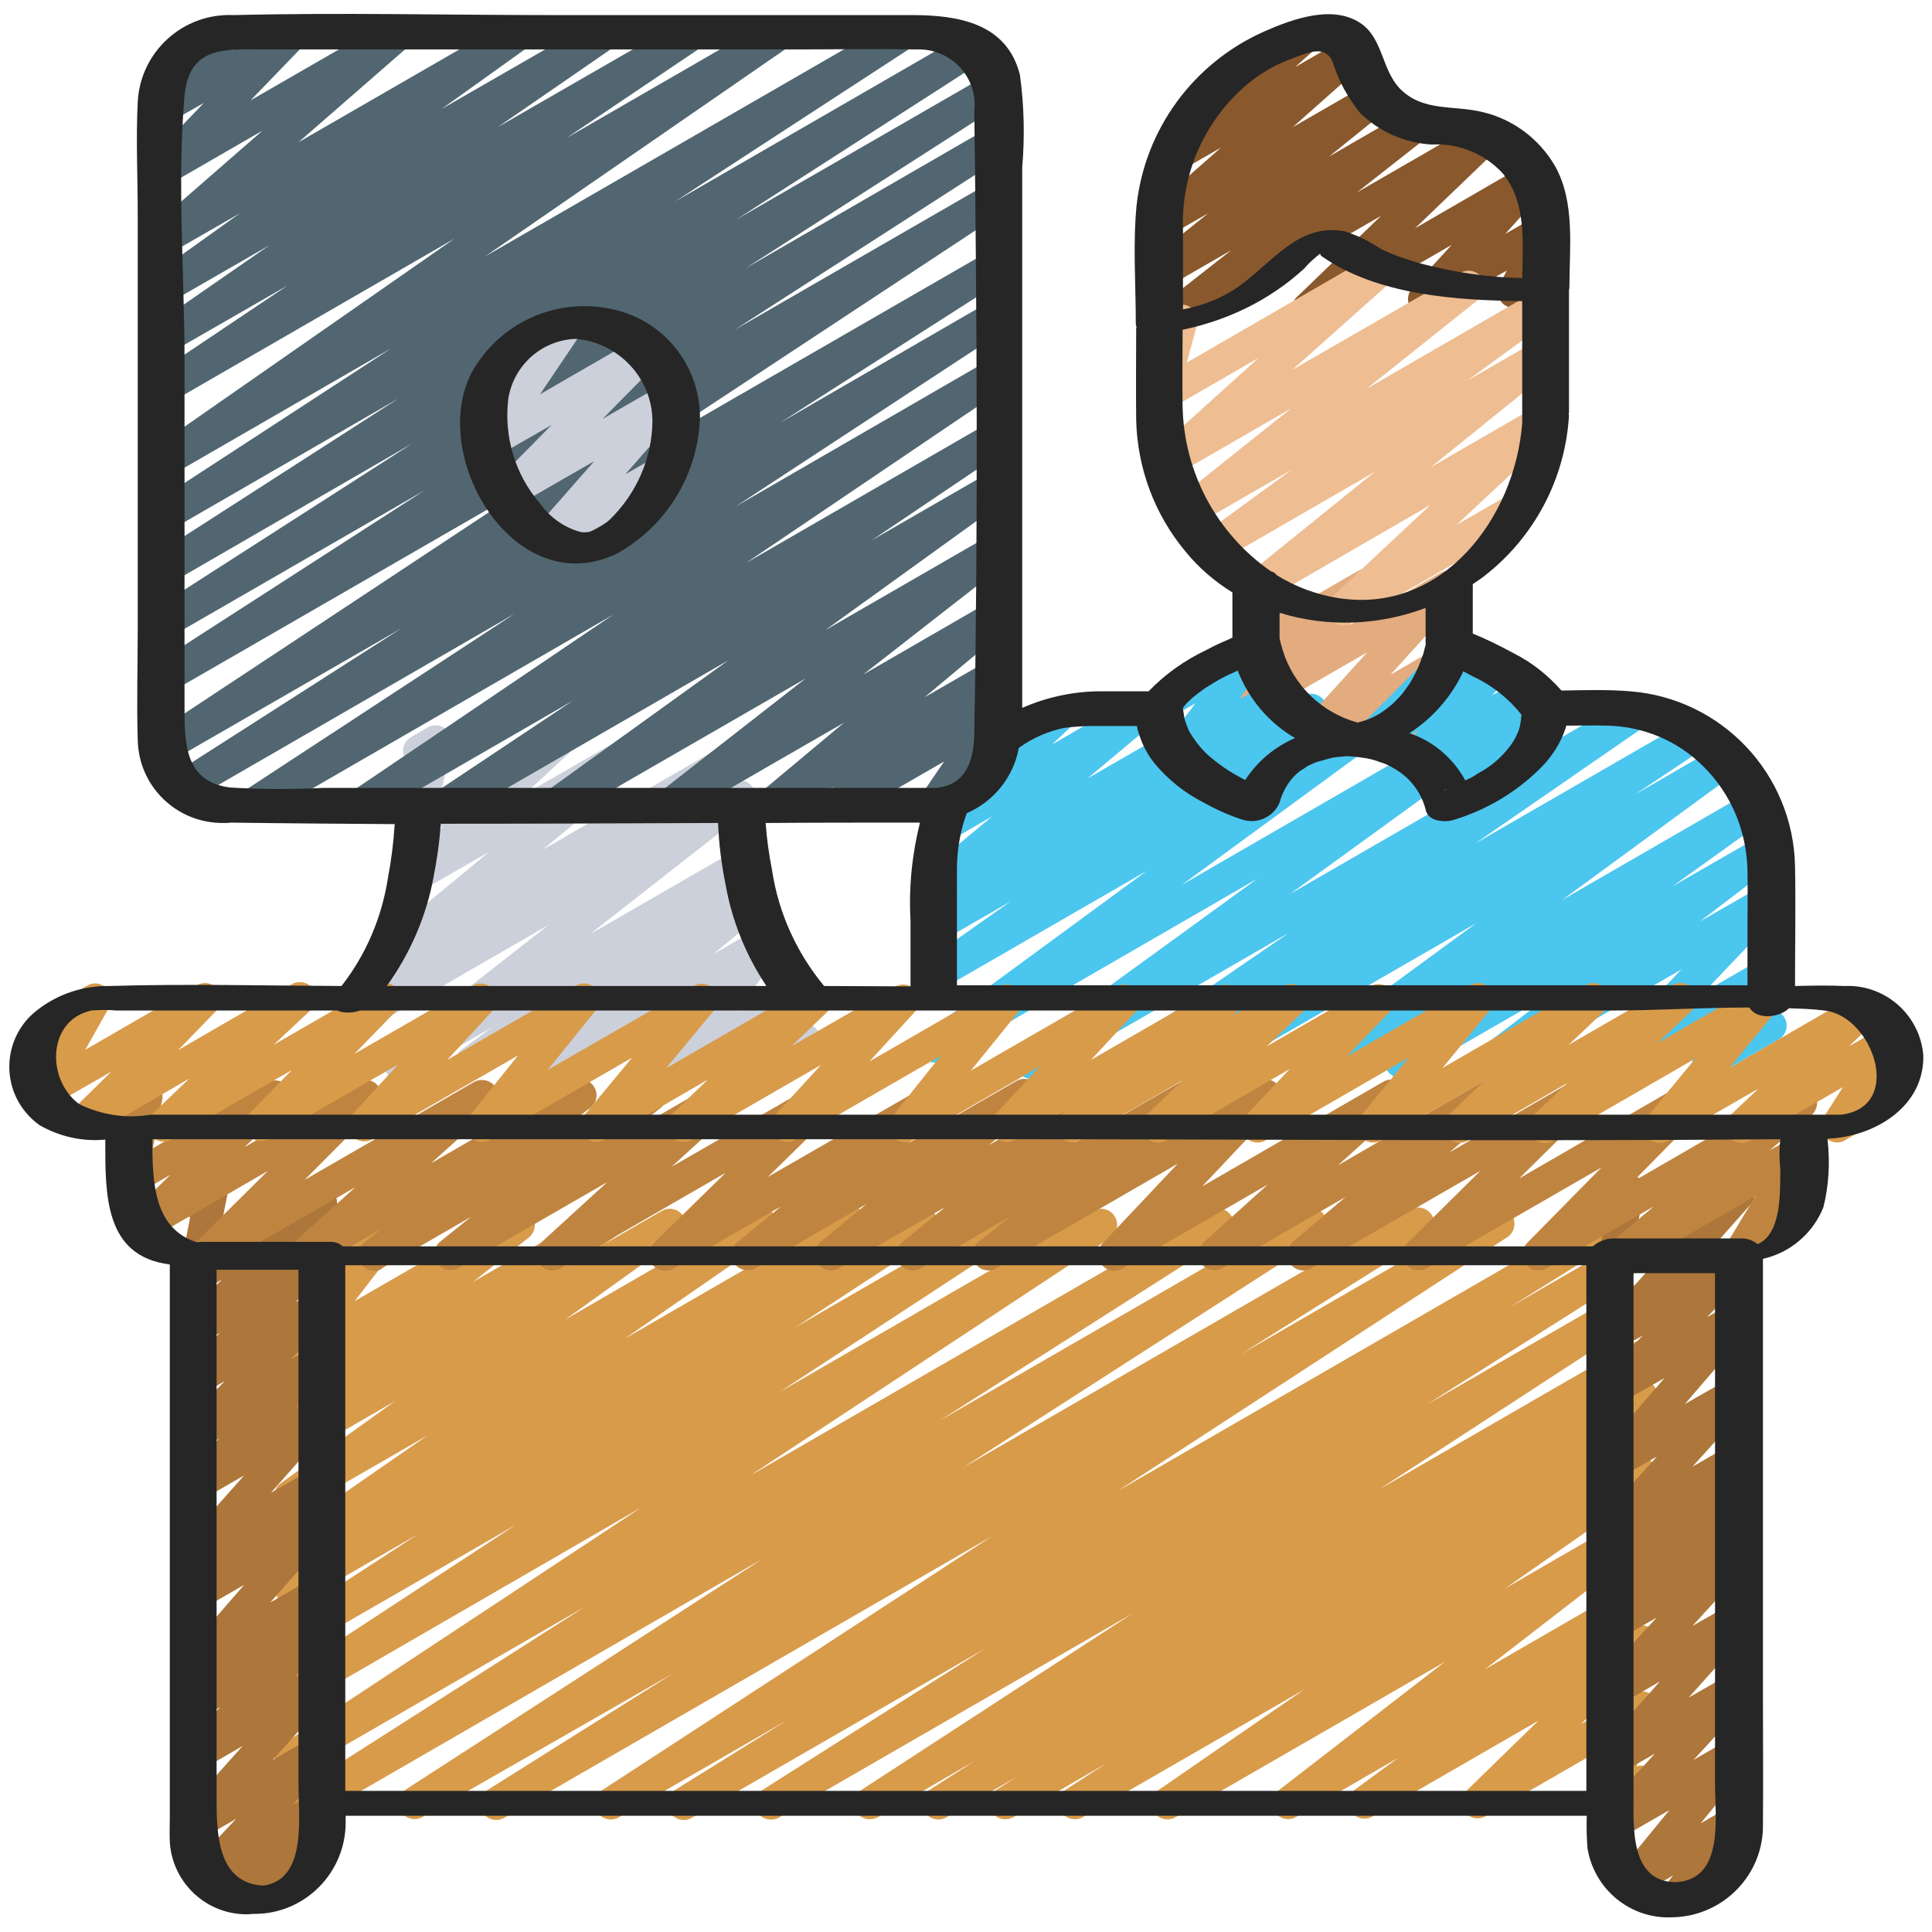
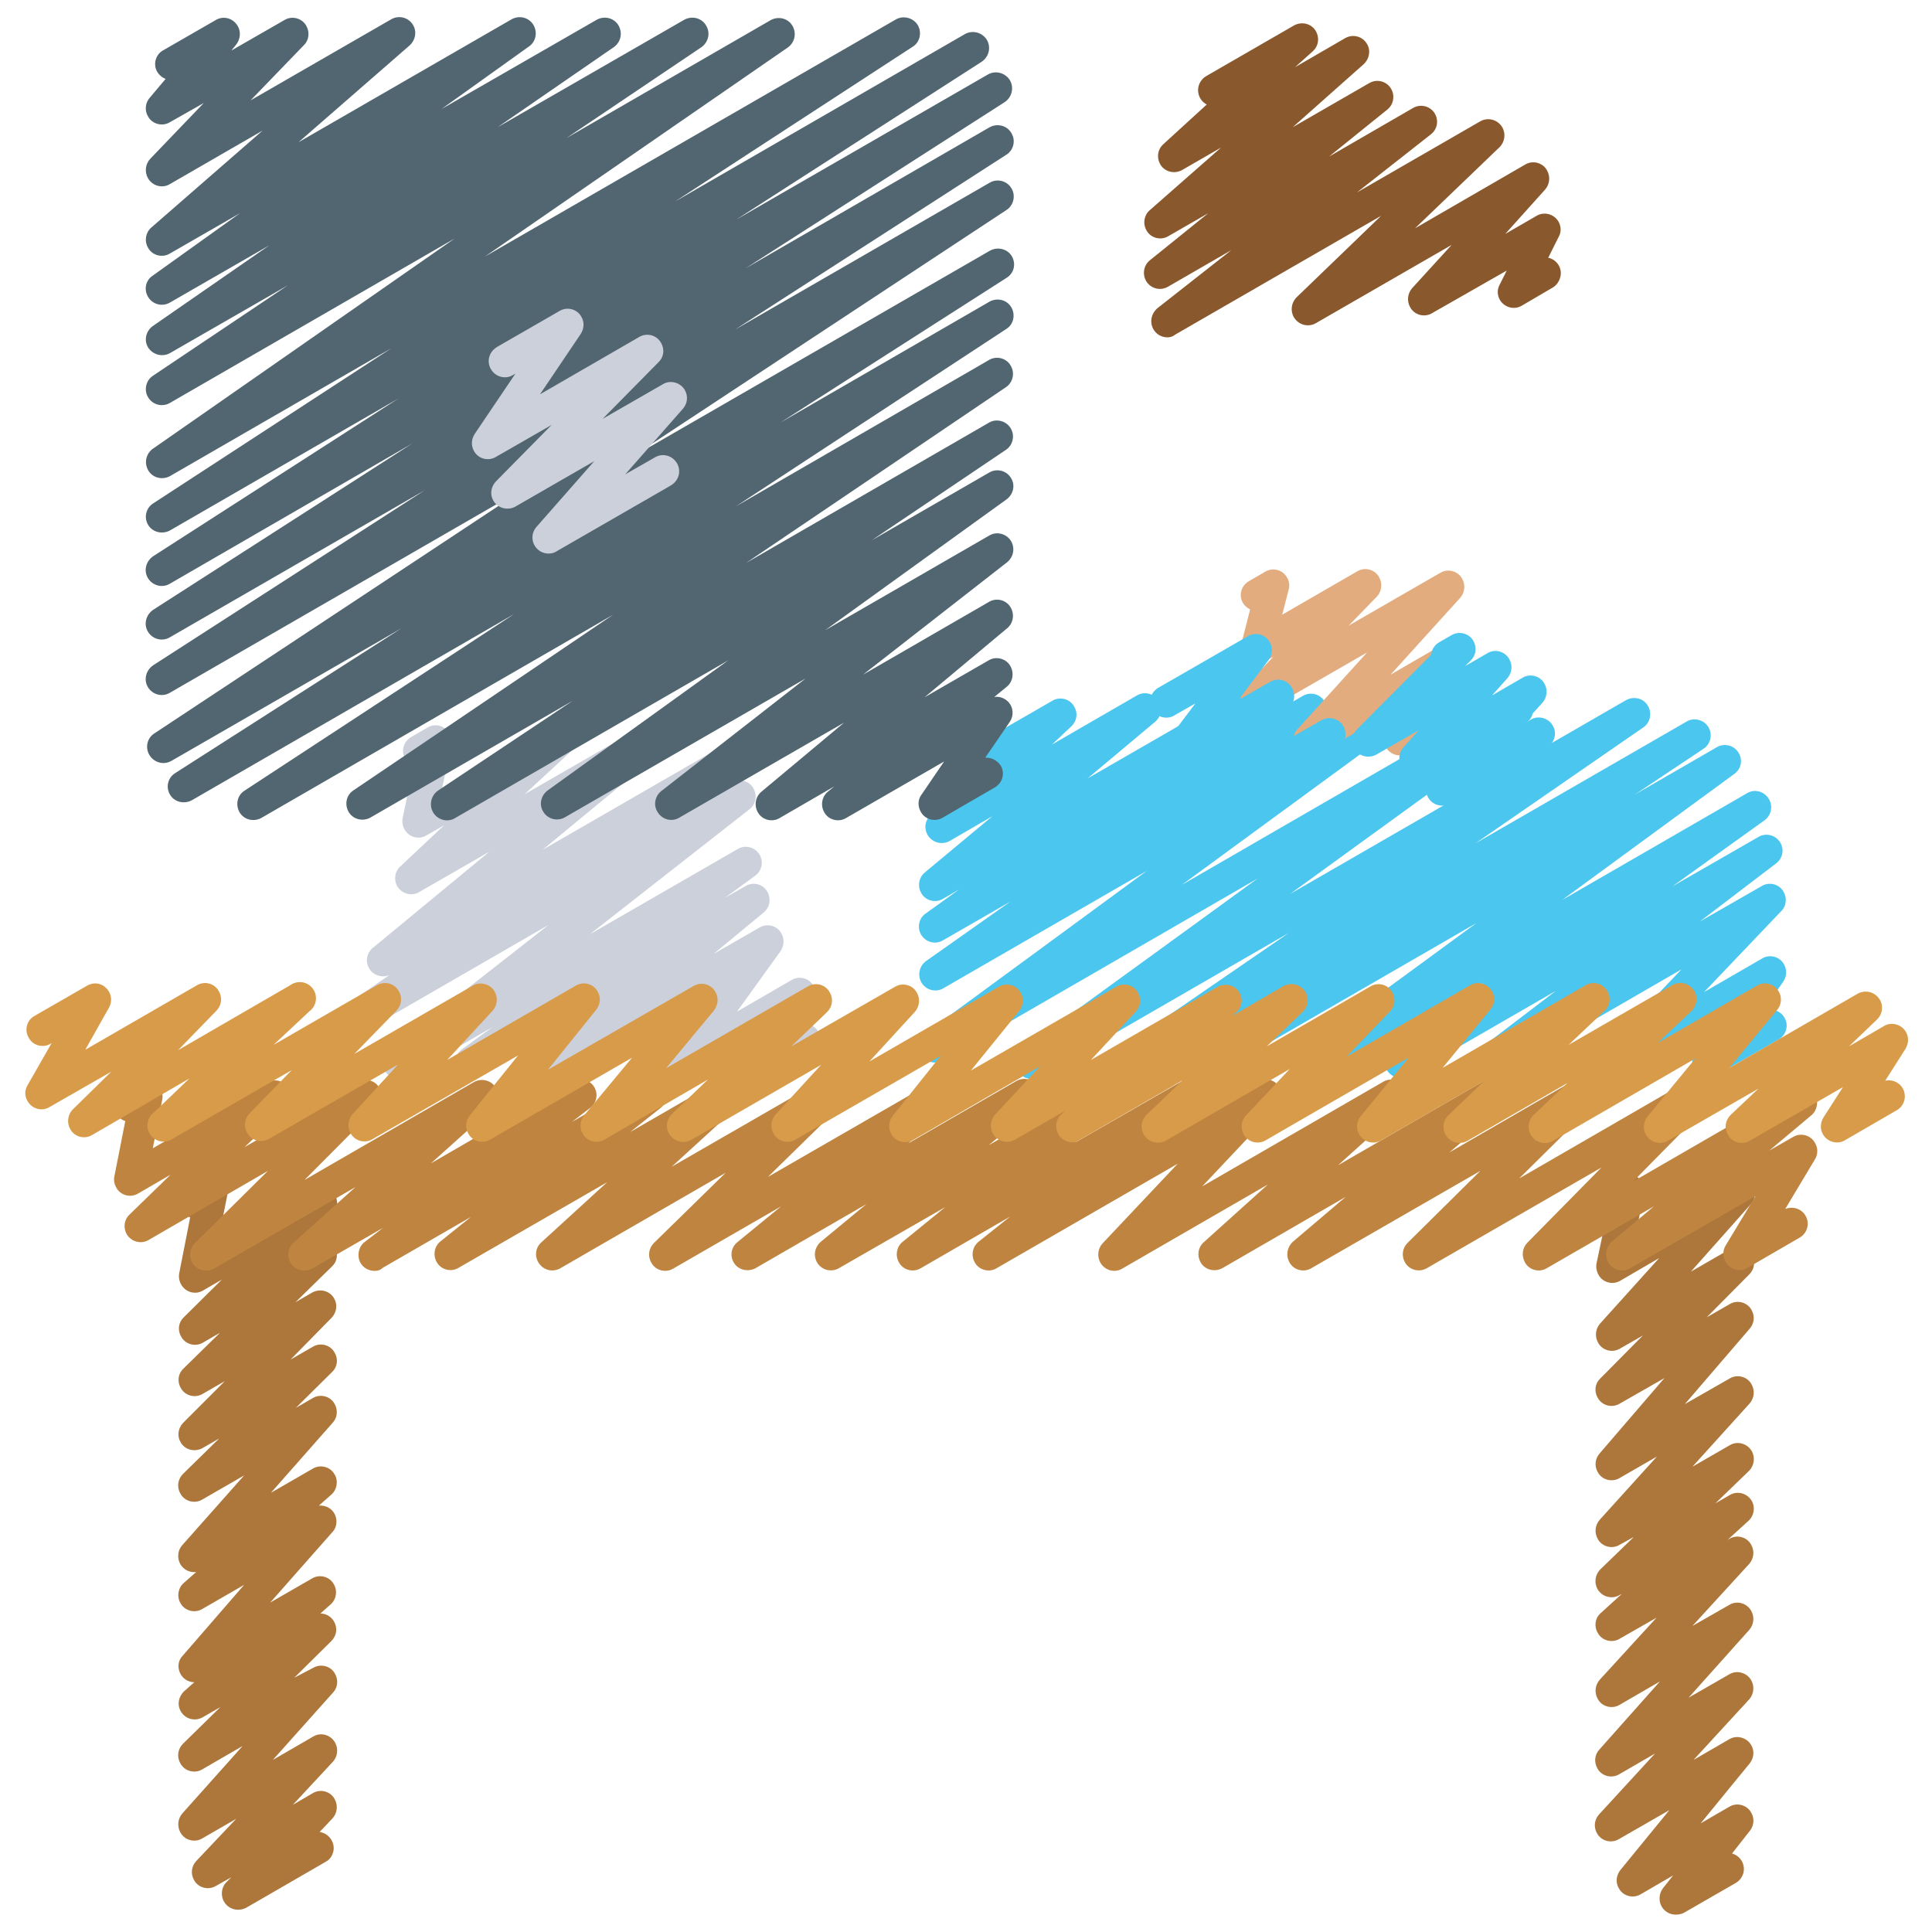
<svg xmlns="http://www.w3.org/2000/svg" id="Icons" x="0px" y="0px" viewBox="0 0 512 512" style="enable-background:new 0 0 512 512;" xml:space="preserve">
  <style type="text/css">	.st0{fill:#89582C;}	.st1{fill:#4BC6EF;}	.st2{fill:#E2AC7F;}	.st3{fill:#EEBD91;}	.st4{fill:#D89B4A;}	.st5{fill:#CCD0DA;}	.st6{fill:#AD763A;}	.st7{fill:#BF8540;}	.st8{fill:#516670;}	.st9{fill:#262626;}</style>
  <path class="st0" d="M309.4,89.4c-2.4,0-4.3-1.9-4.3-4.3c0-1.3,0.6-2.5,1.6-3.4l19.6-15.4l-16.8,9.7c-2.1,1.2-4.7,0.4-5.8-1.6 c-1-1.8-0.6-4.1,1-5.4l15.5-12.5l-10.6,6.1c-2,1.2-4.7,0.5-5.8-1.6c-1-1.8-0.6-4,0.9-5.3l18.9-16.6l-10.4,6 c-2.1,1.1-4.7,0.4-5.8-1.7c-0.9-1.7-0.6-3.8,0.8-5.1l11.6-10.6c-2.1-1.1-2.9-3.7-1.8-5.8c0.4-0.7,0.9-1.3,1.6-1.7l23.4-13.5 c2.1-1.1,4.7-0.4,5.8,1.7c0.9,1.7,0.6,3.8-0.8,5.1l-4.8,4.3l13.3-7.7c2.1-1.2,4.7-0.4,5.8,1.6c1,1.7,0.6,3.9-0.9,5.3l-18.8,16.7 l20.3-11.7c2.1-1.2,4.7-0.4,5.8,1.6c1,1.8,0.6,4.1-1,5.4l-15.5,12.5l22.3-12.9c2.1-1.2,4.7-0.4,5.8,1.6c1,1.8,0.6,4.1-1.1,5.4 l-19.6,15.4l32.6-18.8c2-1.2,4.6-0.6,5.9,1.5c1,1.7,0.7,3.9-0.7,5.3l-22.4,21.5l29.2-16.9c2-1.2,4.7-0.5,5.8,1.6 c0.9,1.6,0.7,3.6-0.5,5L398.9,62l8.3-4.8c2-1.2,4.6-0.5,5.8,1.5c0.7,1.2,0.8,2.8,0.1,4l-2.8,5.6c2.3,0.5,3.8,2.8,3.2,5.1 c-0.3,1.2-1,2.2-2,2.8l-8.2,4.8c-2,1.2-4.6,0.5-5.8-1.5c-0.7-1.2-0.8-2.7-0.1-4l1.9-3.8L379.5,83c-2,1.2-4.7,0.5-5.8-1.6 c-0.9-1.6-0.7-3.6,0.5-5l10.5-11.5l-35.9,20.7c-2,1.2-4.6,0.6-5.9-1.5c-1-1.7-0.7-3.9,0.7-5.3l22.4-21.6l-54.6,31.5 C310.8,89.2,310.1,89.4,309.4,89.4L309.4,89.4z" />
  <path class="st1" d="M273.3,285.9c-2.4,0-4.2-2-4.2-4.3c0-1.3,0.6-2.6,1.7-3.4l62.5-45.4L249.9,281c-2,1.2-4.7,0.5-5.8-1.6 c-1.1-1.9-0.6-4.3,1.2-5.6l58.6-43l-53.9,31.1c-2,1.2-4.6,0.5-5.8-1.5c-1.1-1.9-0.6-4.4,1.2-5.7l22.4-15.8l-17.9,10.3 c-2,1.2-4.6,0.5-5.8-1.5c-1.1-1.9-0.6-4.4,1.2-5.6l8.9-6.4l-4.3,2.5c-2,1.2-4.7,0.5-5.8-1.6c-1-1.8-0.6-4.1,1-5.4l17.9-14.9 l-11.2,6.5c-2,1.2-4.6,0.6-5.9-1.4c-1.1-1.8-0.8-4.1,0.8-5.4l10.8-10.2c-2.1-1-3-3.6-2-5.7c0.4-0.8,1-1.4,1.7-1.9l21.7-12.5 c2-1.2,4.7-0.5,5.8,1.6c1,1.7,0.7,3.8-0.8,5.2l-5.1,4.8l22.5-13c2-1.2,4.7-0.5,5.8,1.6c1,1.8,0.6,4.1-1,5.4l-17.9,15l38-21.9 c2-1.1,4.5-0.5,5.7,1.4c1.2,1.9,0.7,4.5-1.1,5.8l-8.9,6.3l23.4-13.5c2.1-1.2,4.7-0.4,5.8,1.6c1.1,1.9,0.5,4.3-1.2,5.5l-22.4,15.8 l39.7-22.9c2-1.2,4.7-0.5,5.8,1.6c1.1,1.9,0.6,4.3-1.2,5.6l-58.6,42.9l86.7-50.1c2-1.2,4.7-0.4,5.8,1.6c1.1,1.9,0.6,4.3-1.2,5.5 l-62.6,45.4l89.1-51.4c2.1-1.1,4.7-0.4,5.8,1.7c1,1.9,0.5,4.3-1.2,5.5L391,223.5l56-32.3c2-1.2,4.7-0.4,5.8,1.6 c1.1,1.9,0.5,4.4-1.3,5.6l-18.3,12.2L455,198c2.1-1.2,4.7-0.4,5.8,1.6c1.1,1.9,0.6,4.2-1.2,5.5l-45.6,33.4l49-28.3 c2-1.2,4.6-0.5,5.8,1.6c1.1,1.9,0.6,4.3-1.2,5.6l-24.4,17.5l22.8-13.1c2-1.2,4.6-0.5,5.8,1.5c1.1,1.9,0.6,4.2-1.1,5.5l-20.2,15.4 l16.4-9.4c2-1.2,4.7-0.5,5.8,1.6c0.9,1.6,0.7,3.7-0.6,5l-20.5,21.5l15.4-8.9c2-1.2,4.7-0.5,5.8,1.6c0.8,1.4,0.7,3.2-0.2,4.5l-5.5,8 c2-1.2,4.7-0.4,5.8,1.6c1.2,2,0.5,4.6-1.6,5.8l-16.5,9.5c-2,1.2-4.7,0.5-5.8-1.6c-0.8-1.4-0.7-3.2,0.2-4.5l5.6-8l-24.5,14.2 c-2,1.2-4.6,0.5-5.8-1.6c-0.9-1.6-0.7-3.7,0.6-5.1l20.5-21.5l-48.8,28.2c-2.1,1.2-4.7,0.4-5.8-1.6c-1-1.8-0.6-4.2,1.1-5.5l20.2-15.4 l-39,22.5c-2,1.2-4.6,0.5-5.8-1.6c-1.1-1.9-0.6-4.3,1.2-5.6l24.4-17.5l-42.8,24.7c-2.1,1.2-4.7,0.4-5.8-1.6 c-1.1-1.9-0.6-4.2,1.2-5.5l45.6-33.4L321,285.2c-2,1.2-4.7,0.4-5.8-1.6c-1.1-1.9-0.5-4.4,1.3-5.6l18.2-12.1l-33.6,19.4 c-2,1.2-4.7,0.5-5.8-1.6c-1.1-1.9-0.5-4.4,1.3-5.6l45-30.9l-66,38.1C274.8,285.6,274.1,285.9,273.3,285.9L273.3,285.9z" />
  <path class="st2" d="M347,200.5c-2.4,0-4.3-1.9-4.3-4.3c0-1.1,0.4-2.1,1.1-2.9l18.5-20.4l-27.1,15.6c-2,1.2-4.7,0.5-5.8-1.6 c-1-1.7-0.7-3.7,0.6-5.1l7.5-7.8l-2.3,1.3c-2,1.2-4.7,0.5-5.8-1.6c-0.6-1-0.7-2.1-0.4-3.2l2.3-9c-0.8-0.4-1.5-1-1.9-1.7 c-1.2-2-0.5-4.6,1.6-5.8l4.3-2.5c2-1.2,4.7-0.5,5.8,1.6c0.6,1,0.7,2.1,0.4,3.2l-1.7,6.6l19.9-11.5c2-1.2,4.7-0.5,5.8,1.6 c0.9,1.6,0.7,3.7-0.6,5.1l-7.5,7.7l24.3-14c2-1.2,4.7-0.5,5.8,1.6c0.9,1.6,0.7,3.6-0.5,5l-18.5,20.4l13.3-7.7c2-1.2,4.6-0.5,5.8,1.6 c0.8,1.4,0.8,3-0.1,4.4l-4.4,7.2c2.3-0.5,4.6,1,5,3.3c0.4,1.8-0.4,3.6-2,4.5l-13,7.5c-2,1.2-4.7,0.5-5.8-1.6c-0.8-1.4-0.8-3,0.1-4.3 l4.2-6.8L349.1,200C348.5,200.3,347.7,200.5,347,200.5L347,200.5z" />
  <path class="st1" d="M382.2,213.5c-2.4,0-4.3-1.9-4.3-4.3c0-1.1,0.4-2.1,1.1-2.9l5.3-5.8l-7.1,4.1c-2,1.2-4.7,0.5-5.8-1.6 c-0.9-1.6-0.7-3.6,0.5-4.9l4.1-4.6l-11.3,6.5c-2.1,1.1-4.7,0.4-5.8-1.7c-0.9-1.6-0.6-3.7,0.7-5l19.7-19.8c0.1-1.4,0.9-2.6,2.1-3.3 l3.3-1.9c2.1-1.2,4.7-0.4,5.8,1.6c0.9,1.7,0.7,3.7-0.7,5.1l-1.5,1.5l5.9-3.4c2-1.2,4.6-0.5,5.8,1.6c0.9,1.6,0.7,3.6-0.5,5l-4.1,4.6 l8.1-4.7c2-1.2,4.7-0.5,5.8,1.6c0.9,1.6,0.7,3.6-0.5,5l-5.3,5.8l2.2-1.3c2-1.2,4.7-0.4,5.8,1.6c1.2,2,0.5,4.6-1.6,5.8l-25.6,14.8 C383.7,213.3,382.9,213.5,382.2,213.5L382.2,213.5z" />
  <path class="st1" d="M325.5,214.2c-1.1,0-2.1-0.4-2.9-1.2c-1.4-1.3-1.7-3.4-0.9-5l6.6-12.8l-14,8.1c-1.8,1-4,0.7-5.3-0.9 c-1.3-1.5-1.4-3.8-0.2-5.4l8-10.6l-5.6,3.2c-2,1.2-4.6,0.5-5.8-1.5c-1.2-2-0.5-4.6,1.5-5.8c0,0,0,0,0,0l23.8-13.7 c2-1.2,4.7-0.5,5.8,1.6c0.9,1.5,0.7,3.3-0.3,4.7l-8,10.6l8.4-4.8c2-1.2,4.7-0.5,5.8,1.6c0.7,1.3,0.8,2.8,0.1,4.1L336,199l14.3-8.2 c2.1-1.1,4.7-0.3,5.8,1.8c1,2,0.4,4.4-1.5,5.6l-26.9,15.5C327,214,326.3,214.2,325.5,214.2L325.5,214.2z" />
-   <path class="st3" d="M355.8,165.7c-2.4,0-4.3-1.9-4.3-4.3c0-1.2,0.5-2.3,1.4-3.1l26.2-24.5l-42.7,24.7c-2.1,1.2-4.7,0.4-5.8-1.6 c-1-1.8-0.6-4.1,1-5.4l32.8-26.5l-40.5,23.4c-2,1.2-4.6,0.5-5.8-1.5c-1.1-1.9-0.6-4.3,1.2-5.6l23-16.8l-25,14.4 c-2,1.2-4.7,0.4-5.8-1.6c-1-1.8-0.6-4.1,1-5.4l29.7-23.7l-30.3,17.5c-2.1,1.1-4.7,0.4-5.8-1.7c-0.9-1.7-0.6-3.8,0.8-5.1l26.7-24.1 l-23.9,13.8c-2,1.2-4.7,0.5-5.8-1.6c-0.6-1-0.7-2.2-0.4-3.3l3.2-11.4c-1.2-0.3-2.2-1-2.8-2c-1.2-2-0.5-4.7,1.6-5.8l5.5-3.2 c2-1.2,4.7-0.5,5.8,1.6c0.6,1,0.7,2.2,0.4,3.3l-2.7,9.9l49.8-28.8c2.1-1.1,4.7-0.4,5.8,1.7c0.9,1.7,0.6,3.8-0.8,5.1L342.5,98 l44.6-25.7c2-1.2,4.7-0.4,5.8,1.6c1,1.8,0.6,4.1-1,5.4L362.2,103l45-26c2-1.2,4.6-0.5,5.8,1.5c1.1,1.9,0.6,4.3-1.2,5.6l-23,16.8 l18.4-10.6c2.1-1.2,4.7-0.4,5.8,1.6c1,1.8,0.6,4.1-1,5.4l-32.8,26.5l27.9-16.1c2-1.2,4.6-0.6,5.9,1.5c1,1.7,0.7,4-0.8,5.4 l-26.2,24.5l13.9-8c2-1.2,4.7-0.4,5.8,1.6c1.2,2,0.5,4.6-1.6,5.8l-46.2,26.7C357.2,165.5,356.5,165.7,355.8,165.7L355.8,165.7z" />
-   <path class="st4" d="M81.5,482.1c-2.4,0-4.3-1.9-4.3-4.3c0-1.5,0.7-2.8,2-3.6l76-48.5l-76,43.9c-2.1,1.2-4.7,0.4-5.8-1.6 c-1.1-1.9-0.5-4.4,1.3-5.6l95.4-63L79.2,452c-2.1,1.1-4.7,0.4-5.8-1.7c-1.1-1.9-0.5-4.3,1.3-5.6l62-40.6l-57.6,33.2 c-2,1.2-4.6,0.5-5.8-1.5c-1.1-2-0.5-4.5,1.4-5.7l36.2-23.6l-31.7,18.3c-2.1,1.1-4.7,0.4-5.8-1.7c-1-1.9-0.5-4.3,1.3-5.6l7.3-4.7 l-2.8,1.6c-2.1,1.1-4.7,0.4-5.8-1.7c-1-1.9-0.5-4.2,1.2-5.5l38.7-26.8l-34.2,19.7c-2.1,1.2-4.7,0.4-5.8-1.6 c-1.1-1.9-0.6-4.3,1.2-5.5l30.2-21.7l-25.6,14.8c-2,1.2-4.7,0.5-5.8-1.6c-1.1-1.9-0.6-4.3,1.3-5.6l3.5-2.5c-2.3,0.6-4.6-0.8-5.2-3 c-0.4-1.6,0.1-3.4,1.5-4.4l14.8-11.8L79.2,363c-2,1.2-4.7,0.5-5.8-1.6c-0.8-1.5-0.7-3.3,0.3-4.7l13.7-17.6l-8.2,4.7 c-2,1.2-4.7,0.5-5.8-1.6c-0.6-1-0.7-2.1-0.4-3.2l2.2-8.2c-0.8-0.4-1.4-1-1.8-1.7c-1.2-2-0.5-4.6,1.6-5.8l4.3-2.5 c2-1.2,4.6-0.5,5.8,1.6c0.6,1,0.7,2.2,0.4,3.3l-1.5,5.6l18.1-10.4c2-1.2,4.7-0.5,5.8,1.6c0.9,1.5,0.7,3.4-0.3,4.7l-13.6,17.6 l41.4-23.9c2.1-1.2,4.7-0.4,5.8,1.6c1,1.8,0.6,4.1-1,5.4l-14.8,11.8l32.6-18.8c2-1.2,4.7-0.5,5.8,1.6c1.1,1.9,0.6,4.3-1.3,5.6 l-2.2,1.5l15.1-8.7c2.1-1.2,4.7-0.4,5.8,1.6c1.1,1.9,0.6,4.3-1.2,5.5l-30.2,21.7l49.9-28.9c2-1.2,4.6-0.5,5.8,1.5 c1.1,1.9,0.6,4.4-1.3,5.7l-38.7,26.8l58.9-34c2-1.2,4.7-0.5,5.8,1.6c1.1,2,0.5,4.4-1.4,5.7l-7.2,4.7l20.7-11.9 c2-1.2,4.6-0.6,5.9,1.4c1.2,2,0.6,4.6-1.4,5.9l-36.1,23.6l53.5-30.9c2-1.2,4.7-0.4,5.8,1.6c1.1,1.9,0.5,4.4-1.3,5.7l-62.1,40.7 l83.1-48c2.1-1.2,4.7-0.4,5.8,1.6c1.1,1.9,0.5,4.4-1.3,5.6l-95.5,63l121.7-70.3c2-1.2,4.6-0.6,5.9,1.4s0.6,4.6-1.4,5.9l-75.9,48.4 l96.4-55.7c2-1.2,4.7-0.5,5.8,1.6c1.1,2,0.5,4.4-1.4,5.7L255.1,389l118.5-68.4c2-1.2,4.6-0.6,5.9,1.5c1.2,2,0.6,4.6-1.5,5.9 l-49.2,30.9l66.2-38.2c2-1.2,4.6-0.5,5.8,1.5c1.1,2,0.5,4.5-1.4,5.7l-103.3,67.3l129.2-74.6c2-1.2,4.6-0.6,5.9,1.5 c1.2,2,0.6,4.6-1.5,5.9l0,0l-29.9,18.6l32.9-19c2.1-1.1,4.7-0.3,5.8,1.8c1,1.9,0.4,4.3-1.4,5.5L378,372.3l54.8-31.6 c2.1-1.1,4.7-0.3,5.8,1.7c1,1.9,0.5,4.3-1.3,5.5l-71.8,46.8l67.4-38.9c2.1-1.1,4.7-0.4,5.8,1.7c1.1,1.9,0.5,4.4-1.4,5.6l-12,7.6 l7.6-4.4c2-1.2,4.7-0.5,5.8,1.6c1.1,2,0.5,4.5-1.4,5.7l-5.6,3.5l1.2-0.7c2.1-1.1,4.7-0.4,5.8,1.6c1.1,1.9,0.5,4.4-1.4,5.6l-10.9,7 l6.4-3.7c2-1.2,4.6-0.5,5.8,1.5c1.1,1.9,0.6,4.4-1.3,5.7L398.8,421l34.1-19.7c2-1.2,4.6-0.5,5.8,1.5c1.1,1.9,0.6,4.2-1.1,5.5 l-44.1,34.1l39.3-22.7c2.1-1.2,4.7-0.4,5.8,1.6c1,1.9,0.6,4.2-1.1,5.5l-11.5,8.5l6.9-4c2-1.2,4.6-0.5,5.8,1.5c1,1.7,0.7,3.9-0.7,5.2 L419,456.9l14-8.1c2-1.2,4.6-0.5,5.8,1.6c0.6,1.1,0.8,2.5,0.3,3.7l-5.4,14c2.2-0.7,4.6,0.5,5.4,2.8c0.6,1.9-0.2,3.9-1.8,4.9 l-9.7,5.6c-2,1.2-4.6,0.5-5.8-1.6c-0.6-1.1-0.8-2.5-0.3-3.7l5.3-13.9l-33.1,19.1c-2,1.2-4.6,0.5-5.8-1.5c-1-1.7-0.7-3.9,0.7-5.2 l19.1-18.6l-44,25.4c-2.1,1.2-4.7,0.4-5.8-1.6c-1-1.9-0.6-4.2,1.1-5.5l11.6-8.5l-27.1,15.7c-2,1.2-4.6,0.5-5.8-1.5 c-1.1-1.9-0.6-4.2,1.1-5.5l44.1-34.1l-71.4,41.2c-2.1,1.2-4.7,0.4-5.8-1.6c-1.1-1.9-0.5-4.3,1.3-5.6l38.7-26.7l-58.8,33.9 c-2.1,1.1-4.7,0.4-5.8-1.7c-1-1.9-0.5-4.3,1.3-5.6l10.8-7l-24.7,14.3c-2.1,1.1-4.7,0.4-5.8-1.7c-1-1.9-0.5-4.3,1.4-5.6l5.5-3.5 l-18.8,10.8c-2,1.2-4.7,0.5-5.8-1.6c-1.1-2-0.5-4.5,1.4-5.7l12-7.7l-25.8,15c-2.1,1.1-4.7,0.4-5.8-1.6c-1.1-1.9-0.5-4.4,1.4-5.6 l71.9-46.8l-93.7,54.1c-2.1,1.1-4.7,0.4-5.8-1.7c-1.1-1.9-0.5-4.4,1.4-5.6l59.2-37.6l-77.8,44.9c-2,1.2-4.6,0.6-5.9-1.5 c-1.2-2-0.6-4.6,1.5-5.9l0,0l29.7-18.5l-44.7,25.8c-2,1.2-4.6,0.5-5.8-1.5c-1.1-2-0.5-4.5,1.4-5.7l103.3-67.3l-129.2,74.6 c-2,1.2-4.6,0.6-5.9-1.5c-1.2-2-0.6-4.6,1.5-5.9l49.2-30.9L112,481.5c-2,1.2-4.7,0.5-5.8-1.6c-1.1-2-0.5-4.4,1.4-5.7l94.5-61.1 L83.6,481.6C83,481.9,82.2,482.1,81.5,482.1L81.5,482.1z" />
  <path class="st5" d="M105.7,285.9c-2.4,0-4.3-1.9-4.3-4.3c0-1.3,0.6-2.5,1.6-3.3l42.4-33.2l-49.2,28.4c-2,1.2-4.7,0.5-5.8-1.6 c-1.1-1.9-0.5-4.4,1.3-5.6l11.5-7.9c-2.2,0.9-4.7-0.1-5.6-2.2c-0.8-1.7-0.3-3.8,1.2-5l30.9-25.5l-18.6,10.7c-2,1.2-4.6,0.5-5.8-1.5 c-1-1.7-0.7-4,0.8-5.3l11.6-10.9l-4.7,2.7c-2,1.2-4.6,0.5-5.8-1.6c-0.5-0.9-0.7-2-0.5-3l2.9-13.8c-0.9-0.3-1.7-1-2.2-1.9 c-1.2-2-0.5-4.6,1.6-5.8l4.3-2.5c2-1.2,4.7-0.5,5.8,1.6c0.5,0.9,0.7,2,0.5,3l-2.5,11.8l28.5-16.4c2-1.2,4.6-0.6,5.9,1.5 c1,1.7,0.7,4-0.8,5.4L139,210.5l30.9-17.8c2-1.2,4.6-0.5,5.8,1.5c1.1,1.8,0.7,4.2-1,5.5l-30.9,25.5l50.1-28.9c2-1.2,4.7-0.5,5.8,1.6 c1.1,1.9,0.5,4.4-1.3,5.6l-11.2,7.7l6.7-3.9c2.1-1.1,4.7-0.4,5.8,1.7c1,1.8,0.6,4.1-1,5.4l-42.4,33.2l39.2-22.6 c2-1.2,4.6-0.5,5.8,1.5c1.1,1.9,0.6,4.3-1.2,5.6l-8.1,5.9l5.6-3.2c2-1.2,4.7-0.5,5.8,1.6c1,1.8,0.6,4.1-1,5.4l-13.3,11l12.2-7 c2-1.2,4.7-0.5,5.8,1.6c0.8,1.4,0.7,3.2-0.2,4.6l-11.6,16.1l14.5-8.4c2-1.2,4.7-0.5,5.8,1.6c0.7,1.3,0.8,2.8,0.1,4.1l-3,5.8 c1.7-0.1,3.2,0.7,4.1,2.1c1.2,2,0.5,4.6-1.6,5.8l-10.6,6.1c-2,1.2-4.7,0.5-5.8-1.6c-0.7-1.3-0.8-2.8-0.1-4.1l2.7-5.2l-18.9,10.9 c-2,1.2-4.7,0.5-5.8-1.6c-0.8-1.4-0.7-3.2,0.2-4.6l11.6-16.1l-38.7,22.3c-2.1,1.2-4.7,0.4-5.8-1.6c-1-1.8-0.6-4,1-5.4l13.2-11 l-31.2,18c-2,1.2-4.6,0.5-5.8-1.5c-1.1-1.9-0.6-4.3,1.2-5.6l8.1-5.9l-22.7,13.1C107.2,285.7,106.4,285.9,105.7,285.9L105.7,285.9z" />
  <path class="st6" d="M63.1,506.1c-2.4,0-4.3-1.9-4.3-4.3c0-1.1,0.4-2.2,1.2-3l1.3-1.3l-4.1,2.3c-2,1.2-4.7,0.5-5.8-1.6 c-0.9-1.6-0.7-3.6,0.6-5L62.6,482l-9,5.2c-2,1.2-4.7,0.5-5.8-1.6c-0.9-1.6-0.7-3.6,0.5-5l16-17.9l-10.7,6.2c-2,1.2-4.7,0.5-5.8-1.6 c-1-1.7-0.7-3.8,0.7-5.2l9.9-9.7l-4.7,2.7c-2.1,1.2-4.7,0.4-5.8-1.6c-1-1.7-0.6-3.9,0.9-5.3l2.7-2.4c-2.4,0-4.2-2-4.2-4.3 c0-1,0.4-2,1.1-2.7L64.7,420l-11.1,6.4c-2,1.2-4.7,0.5-5.8-1.6c-1-1.7-0.6-4,0.9-5.3l3.3-2.9c-1.4,0.2-2.9-0.4-3.8-1.5 c-1.3-1.6-1.3-3.9,0-5.5L64.7,391l-11.1,6.4c-2,1.2-4.7,0.5-5.8-1.6c-1-1.7-0.7-3.8,0.7-5.2l9.6-9.4l-4.5,2.6 c-2.1,1.1-4.7,0.4-5.8-1.7c-0.9-1.6-0.6-3.6,0.7-5L59.6,366l-5.9,3.4c-2,1.2-4.7,0.5-5.8-1.6c-1-1.7-0.7-3.8,0.7-5.1l9.7-9.5 l-4.5,2.6c-2,1.2-4.7,0.5-5.8-1.6c-1-1.7-0.7-3.8,0.7-5.1l10.1-10l-5,2.9c-2,1.2-4.6,0.5-5.8-1.6c-0.5-0.9-0.7-1.9-0.5-3l2.9-14.8 c-1-0.3-1.9-1-2.4-1.9c-1.2-2-0.5-4.6,1.6-5.8l4.3-2.5c2-1.2,4.7-0.5,5.8,1.6c0.5,0.9,0.7,1.9,0.5,2.9l-2.6,13L83,315.1 c2.1-1.2,4.7-0.4,5.8,1.6c0.9,1.7,0.7,3.7-0.7,5.1l-10.2,10l5-2.9c2-1.2,4.7-0.5,5.8,1.6c1,1.7,0.7,3.8-0.7,5.1l-9.7,9.5l4.5-2.6 c2.1-1.1,4.7-0.4,5.8,1.7c0.9,1.6,0.6,3.6-0.7,5L77,360.3l5.9-3.4c2-1.2,4.7-0.5,5.8,1.6c1,1.7,0.7,3.8-0.7,5.1l-9.6,9.5l4.5-2.6 c2-1.2,4.7-0.5,5.8,1.6c0.9,1.6,0.7,3.6-0.5,4.9l-16.4,18.6l11.1-6.4c2-1.2,4.7-0.5,5.8,1.6c1,1.7,0.6,4-0.9,5.3l-3.3,2.9 c1.4-0.1,2.8,0.4,3.7,1.5c1.3,1.6,1.3,4-0.1,5.5l-16.5,18.7l11.1-6.4c2-1.2,4.7-0.5,5.8,1.6c1,1.8,0.6,4-0.9,5.3l-2.7,2.4 c2.4,0,4.2,2,4.2,4.3c0,1.1-0.5,2.2-1.3,3l-9.8,9.7L83,442c2-1.2,4.7-0.5,5.8,1.6c0.9,1.6,0.7,3.6-0.5,4.9l-16,17.9l10.7-6.2 c2-1.2,4.6-0.5,5.8,1.6c0.9,1.6,0.7,3.7-0.6,5.1l-10.6,11.4l5.3-3.1c2-1.2,4.7-0.5,5.8,1.6c0.9,1.6,0.7,3.7-0.6,5.1l-3.4,3.6 c2.3,0.3,4,2.5,3.7,4.8c-0.2,1.3-0.9,2.5-2.1,3.1l-21.1,12.2C64.6,505.9,63.9,506.1,63.1,506.1L63.1,506.1z" />
  <path class="st6" d="M444.1,507.4c-2.4,0-4.3-1.9-4.3-4.3c0-1,0.3-1.9,0.9-2.7l2.7-3.4l-8.6,5c-2,1.2-4.7,0.5-5.8-1.6 c-0.9-1.5-0.7-3.4,0.4-4.8l13-15.9l-13.4,7.7c-2,1.2-4.7,0.5-5.8-1.6c-0.9-1.6-0.7-3.6,0.6-5l14.8-16.1l-9.5,5.5 c-2,1.2-4.7,0.5-5.8-1.6c-0.9-1.6-0.7-3.6,0.5-4.9l16.1-18.1l-10.7,6.2c-2,1.2-4.7,0.5-5.8-1.6c-0.9-1.6-0.7-3.6,0.5-5l15.1-16.5 l-9.8,5.6c-2,1.2-4.7,0.5-5.8-1.6c-1-1.7-0.7-3.9,0.8-5.2l5.6-5.1l-0.6,0.3c-2,1.2-4.6,0.5-5.8-1.5c-1-1.7-0.7-3.9,0.7-5.3l8.9-8.6 l-3.8,2.1c-2,1.2-4.7,0.5-5.8-1.6c-0.9-1.6-0.7-3.6,0.5-5l15.2-16.8l-9.9,5.7c-2,1.2-4.7,0.5-5.8-1.6c-0.9-1.6-0.7-3.5,0.5-4.9 l17.2-20l-11.9,6.8c-2,1.2-4.7,0.5-5.8-1.6c-1-1.7-0.7-3.8,0.7-5.1l11.3-11.4l-6.1,3.5c-2,1.2-4.7,0.5-5.8-1.6 c-0.9-1.6-0.7-3.6,0.5-5l15.7-17.4l-10.3,6c-2,1.2-4.7,0.5-5.8-1.6c-0.5-0.9-0.7-2-0.5-3l2.7-12.8c-1-0.3-1.8-1-2.3-1.9 c-1.2-2-0.5-4.6,1.6-5.8l4.3-2.5c2-1.2,4.7-0.5,5.8,1.6c0.5,0.9,0.7,2,0.5,3l-2.3,10.8l25.3-14.6c2-1.2,4.7-0.5,5.8,1.6 c0.9,1.6,0.7,3.6-0.5,4.9L448.1,337l10.4-6c2-1.2,4.7-0.5,5.8,1.6c0.9,1.7,0.7,3.7-0.7,5.1l-11.3,11.4l6.1-3.5 c2-1.2,4.7-0.5,5.8,1.6c0.9,1.6,0.7,3.5-0.5,4.9l-17.2,20l11.9-6.8c2-1.2,4.7-0.5,5.8,1.6c0.9,1.6,0.7,3.6-0.5,5l-15.2,16.8l9.9-5.7 c2-1.2,4.6-0.5,5.8,1.5c1,1.7,0.7,3.9-0.7,5.3l-8.9,8.6l3.8-2.2c2-1.2,4.6-0.5,5.8,1.5c1,1.7,0.7,3.9-0.8,5.3l-5.6,5.1l0.5-0.3 c2-1.2,4.7-0.5,5.8,1.6c0.9,1.6,0.7,3.6-0.5,5l-15.1,16.5l9.8-5.6c2-1.2,4.6-0.5,5.8,1.6c0.9,1.6,0.7,3.6-0.5,5l-16.1,18l10.8-6.2 c2-1.2,4.7-0.4,5.8,1.6c0.9,1.6,0.7,3.6-0.5,5l-14.8,16.1l9.5-5.5c2-1.2,4.7-0.4,5.8,1.6c0.9,1.5,0.7,3.4-0.4,4.8l-13,15.9l7.6-4.4 c2-1.2,4.7-0.5,5.8,1.6c0.9,1.5,0.7,3.4-0.3,4.7l-4.8,6.1c2.3,0.6,3.6,3,3,5.2c-0.3,1.1-1,2-2,2.6l-13.9,8 C445.6,507.2,444.9,507.4,444.1,507.4L444.1,507.4z" />
  <path class="st7" d="M99.3,336.8c-2.4,0-4.3-1.8-4.3-4.2c0-1.4,0.6-2.7,1.7-3.5l4.8-3.7l-18.8,10.8c-2.1,1.1-4.7,0.3-5.8-1.7 c-0.9-1.7-0.6-3.8,0.8-5.1l16.5-14.8l-37.5,21.6c-2.1,1.1-4.7,0.4-5.8-1.7c-0.9-1.6-0.6-3.7,0.7-5L71,310.3l-31.6,18.3 c-2,1.2-4.6,0.5-5.8-1.5c-1-1.7-0.7-3.9,0.7-5.2l10.9-10.6l-8.6,5c-2,1.2-4.7,0.5-5.8-1.6c-0.5-0.9-0.7-1.9-0.5-2.9l2.9-14.7 c-2.2-0.7-3.4-3.2-2.7-5.4c0.3-1,1-1.8,1.9-2.3l4.3-2.5c2-1.2,4.7-0.5,5.8,1.6c0.5,0.9,0.7,1.9,0.5,2.9l-2.5,12.9l30.2-17.4 c2-1.2,4.6-0.5,5.8,1.5c1,1.7,0.7,3.9-0.7,5.2L64.8,304l30-17.3c2.1-1.1,4.7-0.4,5.8,1.7c0.9,1.6,0.6,3.7-0.7,5l-19.2,19.3l45-26 c2.1-1.1,4.7-0.3,5.8,1.7c0.9,1.7,0.6,3.8-0.8,5.1l-16.5,14.8l37.5-21.7c2-1.2,4.6-0.5,5.8,1.5c1.1,1.9,0.6,4.2-1.1,5.5l-4.8,3.7 l18.8-10.8c2-1.2,4.7-0.5,5.8,1.6c1,1.8,0.6,4.1-1,5.4l-8.2,6.5l23.4-13.5c2.1-1.2,4.7-0.4,5.8,1.6c1,1.7,0.6,3.9-0.8,5.2 l-17.4,15.9l39.4-22.7c2-1.2,4.7-0.5,5.8,1.6c1,1.7,0.7,3.8-0.7,5.2l-19,18.6l43.9-25.3c2.1-1.1,4.7-0.4,5.8,1.6c1,1.8,0.6,4-1,5.3 l-11.5,9.5l28.6-16.5c2-1.2,4.7-0.5,5.8,1.6c1,1.8,0.6,4.1-1,5.4l-12.1,10l29.4-17c2-1.2,4.7-0.5,5.8,1.6c1,1.8,0.6,4.1-1,5.4 l-11.3,9.3l28.2-16.2c2-1.2,4.7-0.5,5.8,1.6c1,1.8,0.6,4.1-1,5.4l-8.4,6.7l23.8-13.7c2-1.2,4.6-0.5,5.8,1.6c0.9,1.6,0.7,3.7-0.6,5.1 l-19.9,21.1l48.1-27.8c2.1-1.1,4.7-0.4,5.8,1.7c0.9,1.7,0.6,3.8-0.8,5.1l-17.1,15.4l38.6-22.3c2-1.2,4.6-0.5,5.8,1.6 c1,1.8,0.6,4.1-0.9,5.4l-14,11.9l32.7-18.9c2.1-1.2,4.7-0.4,5.8,1.6c0.9,1.7,0.7,3.7-0.7,5.1l-19.3,19.1l44.8-25.9 c2-1.2,4.6-0.5,5.8,1.5c1,1.7,0.7,3.8-0.7,5.2l-19.7,20l42.4-24.5c2-1.2,4.6-0.5,5.8,1.5c1,1.8,0.6,4.1-0.9,5.4l-11.2,9.4l6.3-3.6 c2-1.2,4.7-0.5,5.8,1.6c0.8,1.3,0.8,3,0,4.3l-7.9,13.2c2.2-0.9,4.7,0.1,5.6,2.2c0.9,2,0.1,4.3-1.8,5.4l-13.8,8 c-2,1.2-4.6,0.5-5.8-1.6c-0.8-1.3-0.8-3,0-4.3l7.9-13.1l-33.2,19.1c-2,1.2-4.7,0.5-5.8-1.6c-1-1.8-0.6-4,0.9-5.4l11.2-9.4 l-28.4,16.4c-2,1.2-4.7,0.5-5.8-1.6c-0.9-1.7-0.7-3.7,0.6-5.1l19.7-20l-46.3,26.7c-2.1,1.2-4.7,0.4-5.8-1.6 c-0.9-1.7-0.7-3.7,0.7-5.1l19.3-19.1l-44.8,25.8c-2,1.2-4.7,0.5-5.8-1.6c-1-1.8-0.6-4,0.9-5.4l14-11.9l-32.7,18.9 c-2.1,1.1-4.7,0.4-5.8-1.7c-0.9-1.7-0.6-3.8,0.8-5.1l17.1-15.4l-38.6,22.3c-2,1.2-4.6,0.5-5.8-1.6c-0.9-1.6-0.7-3.7,0.6-5.1 l19.9-21.1l-48,27.7c-2,1.2-4.7,0.5-5.8-1.6c-1-1.8-0.6-4.1,1-5.4l8.4-6.7l-23.7,13.7c-2,1.2-4.7,0.5-5.8-1.6c-1-1.8-0.6-4.1,1-5.4 l11.3-9.2l-28.2,16.2c-2.1,1.2-4.7,0.4-5.8-1.6c-1-1.8-0.6-4,1-5.4l12.1-10l-29.4,17c-2.1,1.1-4.7,0.4-5.8-1.6c-1-1.8-0.6-4,1-5.3 l11.6-9.5l-28.6,16.5c-2,1.2-4.7,0.5-5.8-1.6c-1-1.7-0.7-3.8,0.7-5.2l19-18.6l-43.8,25.3c-1.9,1.1-4.3,0.6-5.6-1.2 c-1.3-1.8-1.1-4.2,0.6-5.7l17.4-15.9l-39.4,22.7c-2,1.2-4.7,0.5-5.8-1.6c-1-1.8-0.6-4.1,1-5.4l8.1-6.5l-23.4,13.5 C100.8,336.6,100.1,336.8,99.3,336.8L99.3,336.8z" />
  <path class="st4" d="M284.2,302.7c-2.4,0-4.3-1.9-4.3-4.3c0-1.3,0.6-2.5,1.6-3.3l0.9-0.8l-13.4,7.7c-1.8,1.1-4.2,0.6-5.5-1 c-1.3-1.7-1.2-4,0.2-5.6l11.9-12.8L242,302.1c-2,1.2-4.7,0.5-5.8-1.6c-0.9-1.5-0.7-3.4,0.4-4.8l12.7-15.9l-38.5,22.2 c-2,1.2-4.7,0.5-5.8-1.6c-0.9-1.6-0.7-3.6,0.5-5l12.1-13.2l-34.3,19.8c-2,1.2-4.6,0.6-5.9-1.4c-1.1-1.7-0.8-4,0.7-5.4l9.5-9.1 l-27.4,15.9c-2,1.2-4.7,0.5-5.8-1.6c-0.9-1.5-0.7-3.5,0.4-4.8l12.7-15.3l-37.6,21.7c-2,1.2-4.7,0.5-5.8-1.6 c-0.9-1.5-0.7-3.4,0.4-4.8l12.8-15.9l-38.6,22.2c-2,1.2-4.7,0.5-5.8-1.6c-0.9-1.6-0.7-3.6,0.5-5l12.1-13.2l-34.2,19.7 c-2,1.2-4.7,0.5-5.8-1.6c-1-1.7-0.7-3.7,0.6-5.1l11.2-11.5l-31.4,18.1c-1.9,1.4-4.6,1-6-0.9c-1.4-1.9-1-4.6,0.9-6l9.4-9l-25.8,15 c-2,1.2-4.7,0.5-5.8-1.6c-0.9-1.6-0.7-3.7,0.6-5.1L29.5,284l-16.4,9.4c-2,1.2-4.6,0.5-5.8-1.6c-0.8-1.3-0.8-2.9,0-4.2l6.4-11.2 l-0.3,0.2c-2,1.2-4.7,0.5-5.8-1.6c-1.2-2-0.5-4.7,1.6-5.8l13.9-8c1.7-1,3.8-0.7,5.1,0.7c1.4,1.4,1.6,3.5,0.7,5.1l-6.3,11.2 l29.6-17.1c2-1.2,4.7-0.5,5.8,1.6c1,1.7,0.7,3.7-0.6,5.1l-10.2,10.5l29.7-17.2c1.9-1.4,4.6-1,6,0.9c1.4,1.9,1,4.6-0.9,6l-9.5,8.9 l27.4-15.8c2-1.2,4.7-0.5,5.8,1.6c1,1.7,0.7,3.7-0.6,5.1l-11.2,11.5l31.4-18.1c2-1.2,4.7-0.4,5.8,1.6c0.9,1.6,0.7,3.6-0.5,5 l-12.1,13.1l34.1-19.7c2-1.2,4.7-0.5,5.8,1.6c0.9,1.5,0.7,3.4-0.4,4.8l-12.8,15.9l38.6-22.2c2-1.2,4.7-0.5,5.8,1.6 c0.9,1.5,0.7,3.5-0.4,4.9l-12.7,15.3l37.6-21.7c2-1.2,4.7-0.5,5.8,1.6c1,1.7,0.7,3.8-0.7,5.2l-9.5,9.1l27.5-15.8 c2-1.2,4.7-0.5,5.8,1.6c0.9,1.6,0.7,3.6-0.5,5l-12.1,13.2l34.3-19.8c2-1.2,4.7-0.5,5.8,1.6c0.9,1.5,0.7,3.4-0.4,4.8l-12.8,15.8 l38.5-22.2c2-1.2,4.7-0.5,5.8,1.6c0.9,1.6,0.7,3.6-0.6,5l-11.9,12.8l33.6-19.4c2.1-1.1,4.7-0.4,5.8,1.6c1,1.8,0.6,4-1,5.3l-0.9,0.8 l13.4-7.8c2-1.2,4.6-0.6,5.9,1.4c1.1,1.7,0.8,4-0.7,5.4l-9.5,9.1l27.5-15.9c2-1.2,4.7-0.5,5.8,1.6c0.9,1.6,0.7,3.7-0.6,5L356.9,280 l32.7-18.9c2-1.2,4.6-0.5,5.8,1.6c0.9,1.5,0.7,3.5-0.4,4.8L382.3,283l37.9-21.9c2-1.2,4.6-0.5,5.8,1.6c1,1.7,0.7,3.9-0.8,5.2l-9.5,9 l27.4-15.8c2-1.2,4.6-0.6,5.9,1.5c1,1.7,0.7,4-0.8,5.4l-8.9,8.4l26.3-15.2c2-1.2,4.7-0.5,5.8,1.6c0.9,1.5,0.7,3.5-0.4,4.8 l-12.7,15.4l33.9-19.6c2-1.2,4.6-0.6,5.9,1.4c1.1,1.7,0.8,4-0.7,5.4l-7.4,7.1l9.3-5.4c2-1.2,4.7-0.4,5.8,1.6c0.8,1.4,0.7,3-0.1,4.4 l-5.4,8.5c2.3-0.5,4.6,0.9,5.1,3.2c0.4,1.8-0.4,3.7-2,4.6l-13.8,8c-2,1.2-4.7,0.4-5.8-1.6c-0.8-1.4-0.7-3,0.1-4.4l5.2-8.1 l-24.7,14.2c-2,1.2-4.7,0.5-5.8-1.6c-1-1.7-0.7-3.8,0.7-5.2l7.4-7l-24,13.8c-2.1,1.2-4.7,0.4-5.8-1.6c-0.9-1.5-0.7-3.4,0.4-4.8 l12.7-15.4l-37.7,21.8c-2,1.2-4.6,0.6-5.9-1.5c-1-1.7-0.7-4,0.8-5.4l8.9-8.4l-26.3,15.2c-2,1.3-4.6,0.7-5.9-1.3 c-1.1-1.8-0.8-4.1,0.8-5.5l9.4-9l-27.4,15.8c-2,1.2-4.6,0.5-5.8-1.6c-0.9-1.5-0.7-3.5,0.4-4.8l12.7-15.5l-37.9,21.9 c-2,1.2-4.7,0.5-5.8-1.6c-0.9-1.6-0.7-3.7,0.6-5l11.6-12.3l-32.7,18.9c-2,1.2-4.6,0.6-5.9-1.4c-1.1-1.7-0.8-4,0.7-5.4l9.5-9.1 l-27.5,15.9C285.6,302.5,284.9,302.7,284.2,302.7L284.2,302.7z" />
  <path class="st8" d="M118.5,217.4c-2.4,0-4.3-1.9-4.3-4.3c0-1.4,0.7-2.8,1.9-3.6l35.7-23.8l-53.7,31c-2.1,1.1-4.7,0.4-5.8-1.7 c-1-1.9-0.5-4.3,1.3-5.5l68.9-46.6l-93.3,53.9c-2.1,1.1-4.7,0.4-5.8-1.7c-1-1.9-0.5-4.3,1.3-5.5l71.6-46.9l-85.5,49.4 c-2.1,1.1-4.7,0.4-5.8-1.6c-1.1-2-0.5-4.4,1.4-5.6l60-38.4l-60.9,35.1c-2,1.2-4.6,0.6-5.9-1.5c-1.2-2-0.6-4.6,1.4-5.8L141,128.2 l-96,55.4c-2,1.2-4.6,0.5-5.8-1.5c-1.2-2-0.5-4.5,1.4-5.8l72-46.4l-67.6,39c-2,1.2-4.6,0.5-5.8-1.5c-1.2-2-0.5-4.5,1.4-5.8 l68.7-44.1L45,154.7c-2,1.2-4.6,0.5-5.8-1.5c-1.2-2-0.5-4.5,1.4-5.8l65-41.8l-60.6,35c-2.1,1.1-4.7,0.4-5.8-1.6 c-1.1-1.9-0.5-4.4,1.4-5.6l63.1-41.1l-58.7,33.9c-2.1,1.1-4.7,0.4-5.8-1.7c-1-1.9-0.5-4.2,1.2-5.5l80.1-55.8L45,106.8 c-2.1,1.2-4.7,0.4-5.8-1.6c-1.1-1.9-0.5-4.4,1.3-5.6l35.8-24L45,93.6C43,94.7,40.4,94,39.2,92c-1.1-1.9-0.5-4.3,1.3-5.6L71.4,65 L45,80.2c-2.1,1.2-4.7,0.4-5.8-1.6c-1.1-1.9-0.6-4.3,1.2-5.5l23.2-16.6L45,67.2c-2,1.2-4.7,0.5-5.8-1.6c-1-1.8-0.6-4,0.9-5.3 l29.5-25.7L45,48.8c-2,1.2-4.6,0.5-5.8-1.6c-0.9-1.6-0.7-3.7,0.6-5.1L54,27.3l-9,5.1c-2,1.2-4.7,0.5-5.8-1.6 c-0.9-1.5-0.7-3.5,0.4-4.8l4.3-5.1c-0.9-0.3-1.7-1-2.2-1.8c-1.2-2-0.5-4.7,1.6-5.8l13.9-8c2-1.2,4.6-0.5,5.8,1.6 c0.9,1.5,0.7,3.5-0.4,4.9l-1.3,1.6l14.1-8.1c2-1.2,4.7-0.5,5.8,1.6c0.9,1.6,0.7,3.7-0.6,5L66.4,26.6l37.3-21.5 c2.1-1.2,4.7-0.4,5.8,1.6c1,1.7,0.6,3.9-0.9,5.3L79.1,37.7l56.5-32.6c2-1.1,4.5-0.5,5.7,1.4c1.2,1.9,0.8,4.5-1.1,5.8L117,28.9 l41.2-23.7c2.1-1.1,4.7-0.4,5.8,1.7c1,1.9,0.5,4.2-1.2,5.5l-30.9,21.3l49.5-28.5c2.1-1.1,4.7-0.4,5.8,1.7c1.1,1.9,0.5,4.3-1.3,5.6 l-35.8,24.1l54.2-31.3c2.1-1.1,4.7-0.4,5.8,1.7c1,1.9,0.5,4.2-1.2,5.5L128.5,68l109-62.9c2.1-1.1,4.7-0.3,5.8,1.7 c1,1.9,0.5,4.3-1.3,5.5l-63.1,41.1l76.7-44.3c2-1.2,4.6-0.6,5.9,1.4c1.2,2,0.6,4.6-1.4,5.9l0,0l-65,41.8l66.6-38.4 c2-1.2,4.6-0.6,5.9,1.4c1.2,2,0.6,4.6-1.4,5.9l0,0l-68.6,44l64.7-37.4c2.1-1.1,4.7-0.4,5.8,1.7c1.1,1.9,0.5,4.4-1.4,5.6l-72,46.4 l67.6-39c2.1-1.2,4.7-0.4,5.8,1.6c1.1,1.9,0.5,4.4-1.3,5.6l-100.1,66l95.7-55.2c2.1-1.1,4.7-0.4,5.8,1.6c1.1,2,0.5,4.4-1.4,5.6 l-60,38.4l55.5-32.1c2.1-1.1,4.7-0.4,5.8,1.7c1,1.9,0.5,4.3-1.3,5.5L195,134.2l67.1-38.8c2-1.2,4.7-0.5,5.8,1.6 c1.1,1.9,0.5,4.4-1.3,5.6l-68.9,46.6l64.4-37.2c2-1.2,4.7-0.4,5.8,1.6c1.1,1.9,0.5,4.4-1.3,5.6L231,143.2l31.2-18 c2.1-1.2,4.7-0.4,5.8,1.6c1.1,1.9,0.5,4.2-1.2,5.5L218.7,167l43.5-25.1c2-1.2,4.7-0.4,5.8,1.6c1,1.8,0.6,4.1-1.1,5.5l-38.2,29.8 l33.4-19.3c2-1.2,4.7-0.5,5.8,1.6c1,1.8,0.6,4.1-1,5.4l-21.9,18.3l17-9.8c2-1.2,4.7-0.5,5.8,1.6c1,1.8,0.6,4.1-1,5.4l-3.3,2.7 c1.4-0.2,2.7,0.3,3.7,1.3c1.4,1.5,1.5,3.7,0.4,5.3l-6.5,9.5c1.6-0.1,3.2,0.7,4.1,2.1c1.2,2,0.5,4.6-1.6,5.8l-13.8,8 c-2,1.2-4.7,0.5-5.8-1.6c-0.8-1.4-0.8-3.2,0.2-4.5l6-8.8l-26,15c-2,1.2-4.7,0.5-5.8-1.6c-1-1.8-0.6-4.1,1-5.4l1.7-1.4l-14.5,8.4 c-2,1.2-4.7,0.5-5.8-1.6c-1-1.8-0.6-4.1,1-5.4l21.9-18.3L180,216.7c-2,1.2-4.6,0.5-5.8-1.6c-1.1-1.8-0.6-4.2,1.1-5.5l38.2-29.8 l-63.8,36.8c-2.1,1.2-4.7,0.4-5.8-1.6c-1.1-1.9-0.5-4.2,1.2-5.5L193,175l-72.4,41.8C120,217.2,119.2,217.4,118.5,217.4L118.5,217.4z " />
  <path class="st5" d="M145.4,146.7c-2.4,0-4.3-1.9-4.3-4.3c0-1,0.4-2,1.1-2.8l15.3-17.4l-21,12.1c-2.1,1.1-4.7,0.3-5.8-1.7 c-0.9-1.6-0.6-3.6,0.7-5l14.8-15l-14.8,8.5c-2,1.2-4.7,0.5-5.8-1.6c-0.8-1.4-0.7-3.1,0.2-4.5l10.8-16l-0.5,0.3 c-2,1.3-4.6,0.7-5.9-1.3c-1.3-2-0.7-4.6,1.3-5.9c0.1-0.1,0.2-0.1,0.3-0.2l16.5-9.5c2-1.2,4.7-0.5,5.8,1.6c0.8,1.4,0.7,3.1-0.2,4.5 l-10.8,16l26.3-15.2c2-1.2,4.7-0.5,5.8,1.6c1,1.7,0.7,3.8-0.7,5.1l-14.8,15l16-9.2c2-1.2,4.7-0.4,5.8,1.6c0.9,1.6,0.7,3.5-0.5,4.9 l-15.3,17.4l7.7-4.4c2-1.3,4.6-0.7,5.9,1.3c1.3,2,0.7,4.6-1.3,5.9c-0.1,0.1-0.2,0.1-0.3,0.2l-30.2,17.4 C146.9,146.5,146.2,146.7,145.4,146.7L145.4,146.7z" />
  <g>
-     <path class="st9" d="M488.8,261.3c-4.4-0.2-8.7-0.1-13.1,0c0-10.6,0.2-21.2,0-31.8c-0.5-24.4-19.4-44.4-43.7-46.3  c-6-0.5-12.2-0.3-18.2-0.2c-3.6-4.1-7.9-7.5-12.7-9.9c-3.5-1.9-7.1-3.7-10.8-5.2v-13.1c1-0.7,2-1.3,3-2.1  c13.3-10.3,21.5-25.8,22.5-42.6c0-0.1-0.1-0.2-0.1-0.3c0-0.1,0.1-0.3,0.1-0.4V76.8c0-0.1,0.1-0.2,0.1-0.4c0-10.7,1.6-22.8-3.8-32.4  c-4.2-7.2-11.1-12.4-19.2-14.3c-7.7-1.9-15.8,0-21.9-6.2c-4.7-4.9-4.5-12.7-9.8-16.9c-7.5-5.7-18.6-1.6-26.3,1.8  c-18.6,8.3-31.5,25.8-33.7,46.1c-1,10.3-0.2,20.9-0.2,31.3c0,0.3,0.1,0.6,0.2,0.9c-0.1,0.1-0.1,0.3-0.1,0.5c0,8-0.1,16.1,0,24.1  c0.3,12.8,4.9,25.1,13.1,34.9c3.5,4.3,7.7,7.9,12.4,10.8V169c-2.3,1-4.6,2-6.8,3.2c-5.7,2.7-11,6.4-15.4,11h-12.6  c-7.2,0-14.3,1.5-20.9,4.4V44.3c0.7-8.1,0.5-16.3-0.6-24.4c-3.4-13.8-16.5-15.9-28.5-15.9h-95c-28.3,0-56.6-0.7-84.9,0  c-13.4-0.6-24.7,9.7-25.4,23c-0.5,9.9,0,20,0,29.9v109.9c0,9.7-0.3,19.5,0,29.2c0.2,12.4,10.3,22.2,22.7,22.1c0.6,0,1.3,0,1.9-0.1  c14.5,0.2,29,0.3,43.5,0.4c-0.3,4.8-0.9,9.6-1.8,14.3c-1.6,10.4-5.8,20.3-12.3,28.6c-20.5-0.1-41.1-0.6-61.6,0  c-7-0.1-13.8,2.2-19.3,6.6c-8.2,6.5-9.5,18.5-3,26.6c1.1,1.4,2.5,2.7,3.9,3.7c5.3,3,11.3,4.4,17.4,3.8c0,14.6-0.3,30.9,17.1,33.1  v146.3c0,2.3-0.1,4.6,0,6.8c0.7,10.9,9.9,19.4,20.9,19.1c0.3,0,0.7-0.1,1.1-0.1h0.5c13.3,0,24.1-10.9,24.1-24.2c0-0.2,0-0.4,0-0.6  c0-0.4,0-0.8,0-1.2h328.9v0.5c-0.1,2.7,0,5.4,0.2,8.1c1.8,11,11.5,18.9,22.6,18.3c13.5-0.3,24.2-11.4,23.9-24.8c0-0.2,0-0.5,0-0.7  c0.1-10.5,0-21,0-31.5V333.6c7.2-1.6,13.2-6.7,16-13.6c1.5-5.9,1.8-12.1,1.1-18.2c0.2,0,0.4,0,0.5-0.1c0.2,0,0.5,0,0.7,0  c11.8-0.9,24.4-8.6,24.2-21.9C508.9,269,499.6,260.8,488.8,261.3L488.8,261.3z M403.2,189.4c-0.1,1.4-0.3,2.8-0.7,4.1  c-0.6,1.5-1.3,2.9-2.3,4.2c-2.1,2.8-4.7,5.1-7.7,6.8c-0.4,0.2-2.4,1.4-1.1,0.7c-0.7,0.4-1.5,0.9-2.2,1.2l-0.9,0.4  c-3.2-5.9-8.5-10.4-14.8-12.5c6.2-4,11.2-9.7,14.3-16.4c0.8,0.4,1.6,0.9,2.6,1.4C395.4,181.6,399.8,185.1,403.2,189.4L403.2,189.4z   M383.5,209.1c-0.3,0.1-0.6,0.2-0.9,0.4C382.8,209.3,383.1,209.1,383.5,209.1z M356.6,200.5h0.5h-0.9H356.6z M357.1,200.5h0.2  H357.1z M331.7,21.4c3.3-2.6,7.1-4.6,11-6c3.9-1.4,8.5-3.7,10.5,1.1c1.5,4.9,4,9.4,7.2,13.4c5.1,5,11.9,8,19,8.4  c7.1-0.4,14,2.4,18.8,7.6c6.3,7.6,5.4,18.2,5.2,27.8c-9.3-0.2-18.5-1.6-27.4-4c-3.5-1-6.9-2.2-10.2-3.8c-2.9-2-6.1-3.5-9.4-4.6  c-13.7-2.6-20.7,10.9-31.3,16.6c-3.5,1.9-7.2,3.2-11.1,4l-0.5,0.1c0-7.2,0-14.3,0-21.4C313,45.3,319.8,30.8,331.7,21.4L331.7,21.4z   M313.4,107.6c-0.1-6.7,0-13.4,0-20.2c3.3-0.7,6.5-1.6,9.6-2.7c5.3-1.9,10.4-4.4,15.1-7.6c2.7-1.8,5.2-3.8,7.6-6  c1-1.2,2.1-2.2,3.3-3.2c0.3-0.2,0.7-0.5,0.9-0.8c-0.1,0.2-0.1,0.5,0.5,0.9c14.7,10.2,35.4,11.6,53,11.8v32.3  c-1.9,25.1-21.1,50.7-48.7,46.4c-5.8-0.9-11.4-3-16.4-6.1c-0.2-0.3-0.4-0.5-0.7-0.7c-0.2-0.1-0.5-0.2-0.8-0.3  C322.4,141.4,313.7,125.1,313.4,107.6L313.4,107.6z M377.8,161.1v9.9c0,0.1,0,0.1-0.1,0.2c-0.2,0.9-0.4,1.8-0.7,2.6l-0.4,1.1  c-0.2,0.6-0.5,1.2-0.7,1.8c-0.6,1.3-1.2,2.6-2,3.9c-0.3,0.5-0.9,1.4-1,1.5l-0.5,0.7c-0.3,0.4-0.6,0.8-0.9,1.2  c-0.6,0.7-1.2,1.3-1.8,1.9c0,0-0.6,0.6-0.7,0.7c-0.3,0.2-0.6,0.5-0.9,0.7c-0.8,0.7-1.7,1.3-2.6,1.9l-0.2,0.1  c-0.6,0.3-1.1,0.6-1.7,0.9c-0.5,0.2-1,0.4-1.5,0.6s-0.4,0.2,0,0l-0.6,0.2c-0.6,0.2-1.2,0.3-1.7,0.5c-9.5-2.6-17.1-9.9-19.9-19.3  c-0.3-1-0.6-2-0.8-3v-6.8C351.7,166.3,365.4,165.8,377.8,161.1L377.8,161.1z M313.6,187.5c0.2-0.3,0.4-0.5,0.6-0.8  c0.3-0.4,0.7-0.8,1.1-1.1c0.2-0.2,0.5-0.5,0.7-0.7l0.3-0.2c0.6-0.5,1.2-1,1.8-1.4c1.1-0.9,2.3-1.6,3.5-2.3l1.3-0.8l0.4-0.2l1.3-0.7  c1.1-0.6,2.3-1,3.4-1.6c2.9,7.5,8.2,13.8,15.2,17.9c-5.4,2.3-10,6.2-13.2,11.1c-3.8-1.9-7.4-4.3-10.5-7.2c-1.7-1.7-3.1-3.6-4.3-5.6  c-0.5-1.1-1-2.3-1.3-3.5c-0.1-0.6-0.2-1.3-0.3-1.9C313.4,187.5,313.4,188.2,313.6,187.5C313.7,186.9,313.8,187.1,313.6,187.5  L313.6,187.5z M289.6,192.4h11.7c0.1,0.6,0.2,1.2,0.4,1.7c0.9,2.9,2.2,5.6,4.1,8c3.7,4.5,8.2,8.1,13.4,10.7c3.2,1.8,6.6,3.3,10,4.4  c4,1.3,8.3-0.7,9.9-4.5c0.4-1.6,1.1-3.1,2-4.6c0.7-1.1,1.5-2.1,2.5-3c0.1-0.1,0.7-0.6,0.7-0.6c0.3-0.2,0.5-0.4,0.9-0.6  c0.3-0.2,0.7-0.4,1-0.7c0.6-0.3,1.3-0.7,1.9-0.9c0.3-0.2,0.7-0.3,1-0.4c1.2-0.3,2.4-0.7,3.7-1l0.2-0.1h0.1c0.5-0.1,1-0.1,1.5-0.2  c0.8-0.1,1.5-0.1,2.3-0.2h0.4c0.8,0.1,1.5,0.1,2.3,0.2c0.5,0.1,1,0.1,1.5,0.2l1.3,0.2l1.3,0.3c0.7,0.2,1.4,0.4,2.1,0.7  c1.1,0.3,2.2,0.8,3.2,1.4c1.3,0.7,2.6,1.6,3.7,2.6c2.6,2.4,4.4,5.5,5.2,8.9c0.8,2.8,5,3.1,7.3,2.4c8.9-2.7,17.1-7.6,23.6-14.3  c2.2-2.3,4-5,5.3-7.9c0.3-0.8,0.7-1.7,1-2.8c3.6,0,7.2-0.1,10.8,0c9.6,0.2,18.7,4,25.5,10.8c7.4,7.3,11.5,17.2,11.7,27.6  c0.1,5.2,0,10.4,0,15.5v14.9H253.6v-31.4c0.1-4.8,0.9-9.6,2.6-14.2c7.2-3.1,12.4-9.6,13.8-17.3c3.6-2.6,7.7-4.4,12-5.3  C284.5,192.6,287,192.4,289.6,192.4L289.6,192.4z M218.4,261.3c-7.3-8.8-12.1-19.4-13.8-30.7c-0.8-4.1-1.4-8.3-1.7-12.5  c12.7-0.1,25.5-0.1,38.2-0.1h2.7c-2.1,8.4-3,17.2-2.5,25.9v17.5L218.4,261.3z M61,208.7c-12.1-1.5-12.1-11.9-12.1-21.2V95.6  c0-23.1-2-47.2,0-70.2C50.1,12,60,13.1,69.8,13.1H211c10.6,0,21.3-0.2,31.9,0c8.2-0.3,15.1,6,15.4,14.2c0,0.7,0,1.4-0.1,2.1  c0.7,54.9,1,110,0,164.9c-0.1,6.8-1.9,13.8-10.2,14.5H85.7C77.5,209.2,69.3,209.2,61,208.7L61,208.7z M114.9,232.4  c0.9-4.6,1.6-9.4,1.9-14.1c24.5,0,49-0.1,73.5-0.2c0.2,5.5,0.9,11,2,16.4c1.7,9.6,5.4,18.7,10.8,26.8H102.5  C108.7,252.7,113,242.8,114.9,232.4L114.9,232.4z M69.8,499.7c-12.2-0.6-12.4-13.9-12.4-23V336.5h21.7v136.4  C79.1,481.6,81.4,498.1,69.8,499.7L69.8,499.7z M130.3,474.6H91.5c0-8,0-15.9,0-23.8V335.3h328.9v139.3H130.3z M444.2,498.8  c-12.2,0-11.3-14.5-11.3-22.7V337.4h21.6v135.2C454.5,481.7,457,498,444.2,498.8L444.2,498.8z M465.8,329.7c-1.3-1-2.9-1.6-4.5-1.5  h-34.1c-1.9,0.1-3.7,0.9-5.1,2.1H90.8c-0.8-0.8-2-1.2-3.1-1.2H53.6c-0.5,0-1,0.1-1.5,0.1c-11.2-3.6-11.8-15.6-11.7-27.3h224.9  c68.8,0,137.7,0.6,206.5,0c-0.3,2.6-0.3,5.3,0,8C471.7,315.5,472.3,326.9,465.8,329.7L465.8,329.7z M487.9,295.4H39.9  c-6.4,1.1-13,0.1-18.9-2.8c-8.7-6.3-8.6-22.2,3.2-24.8c2.2-0.2,4.5-0.2,6.7,0h58.6c0.2,0.1,0.4,0.2,0.7,0.3  c1.7,0.4,3.5,0.3,5.2-0.3h331.5c11.9,0,24.4-0.8,36.7-0.8c1.8,3.2,7.7,2.9,10.5,0.2c3.1,0.1,6.3,0.2,9.4,0.6  C496.4,269.2,504.7,293.4,487.9,295.4L487.9,295.4z" />
-     <path class="st9" d="M162.1,81.9c-14.8-3.2-29.9,3.7-37.2,17c-11.4,22.6,11.8,60.8,38.6,47.8c13.2-7.3,21.6-21.1,22-36.3  C185.4,96.6,175.7,84.7,162.1,81.9L162.1,81.9z M161.6,137.7c-1.3,1.2-2.8,2.2-4.5,2.9l-0.5,0.2c-0.2,0-0.3,0.1-0.5,0.2  c-0.1,0-0.1,0-0.5,0c-0.6,0.1-1.1,0.1-1.7,0c-4.4-1.2-8.2-3.9-10.8-7.6c-6.6-7.6-9.6-17.7-8.4-27.7c1.4-8.9,8.9-15.6,17.9-15.9  c11.4,1,20.3,10.5,20.3,21.9C172.8,121.4,168.7,130.8,161.6,137.7L161.6,137.7z" />
-   </g>
+     </g>
</svg>